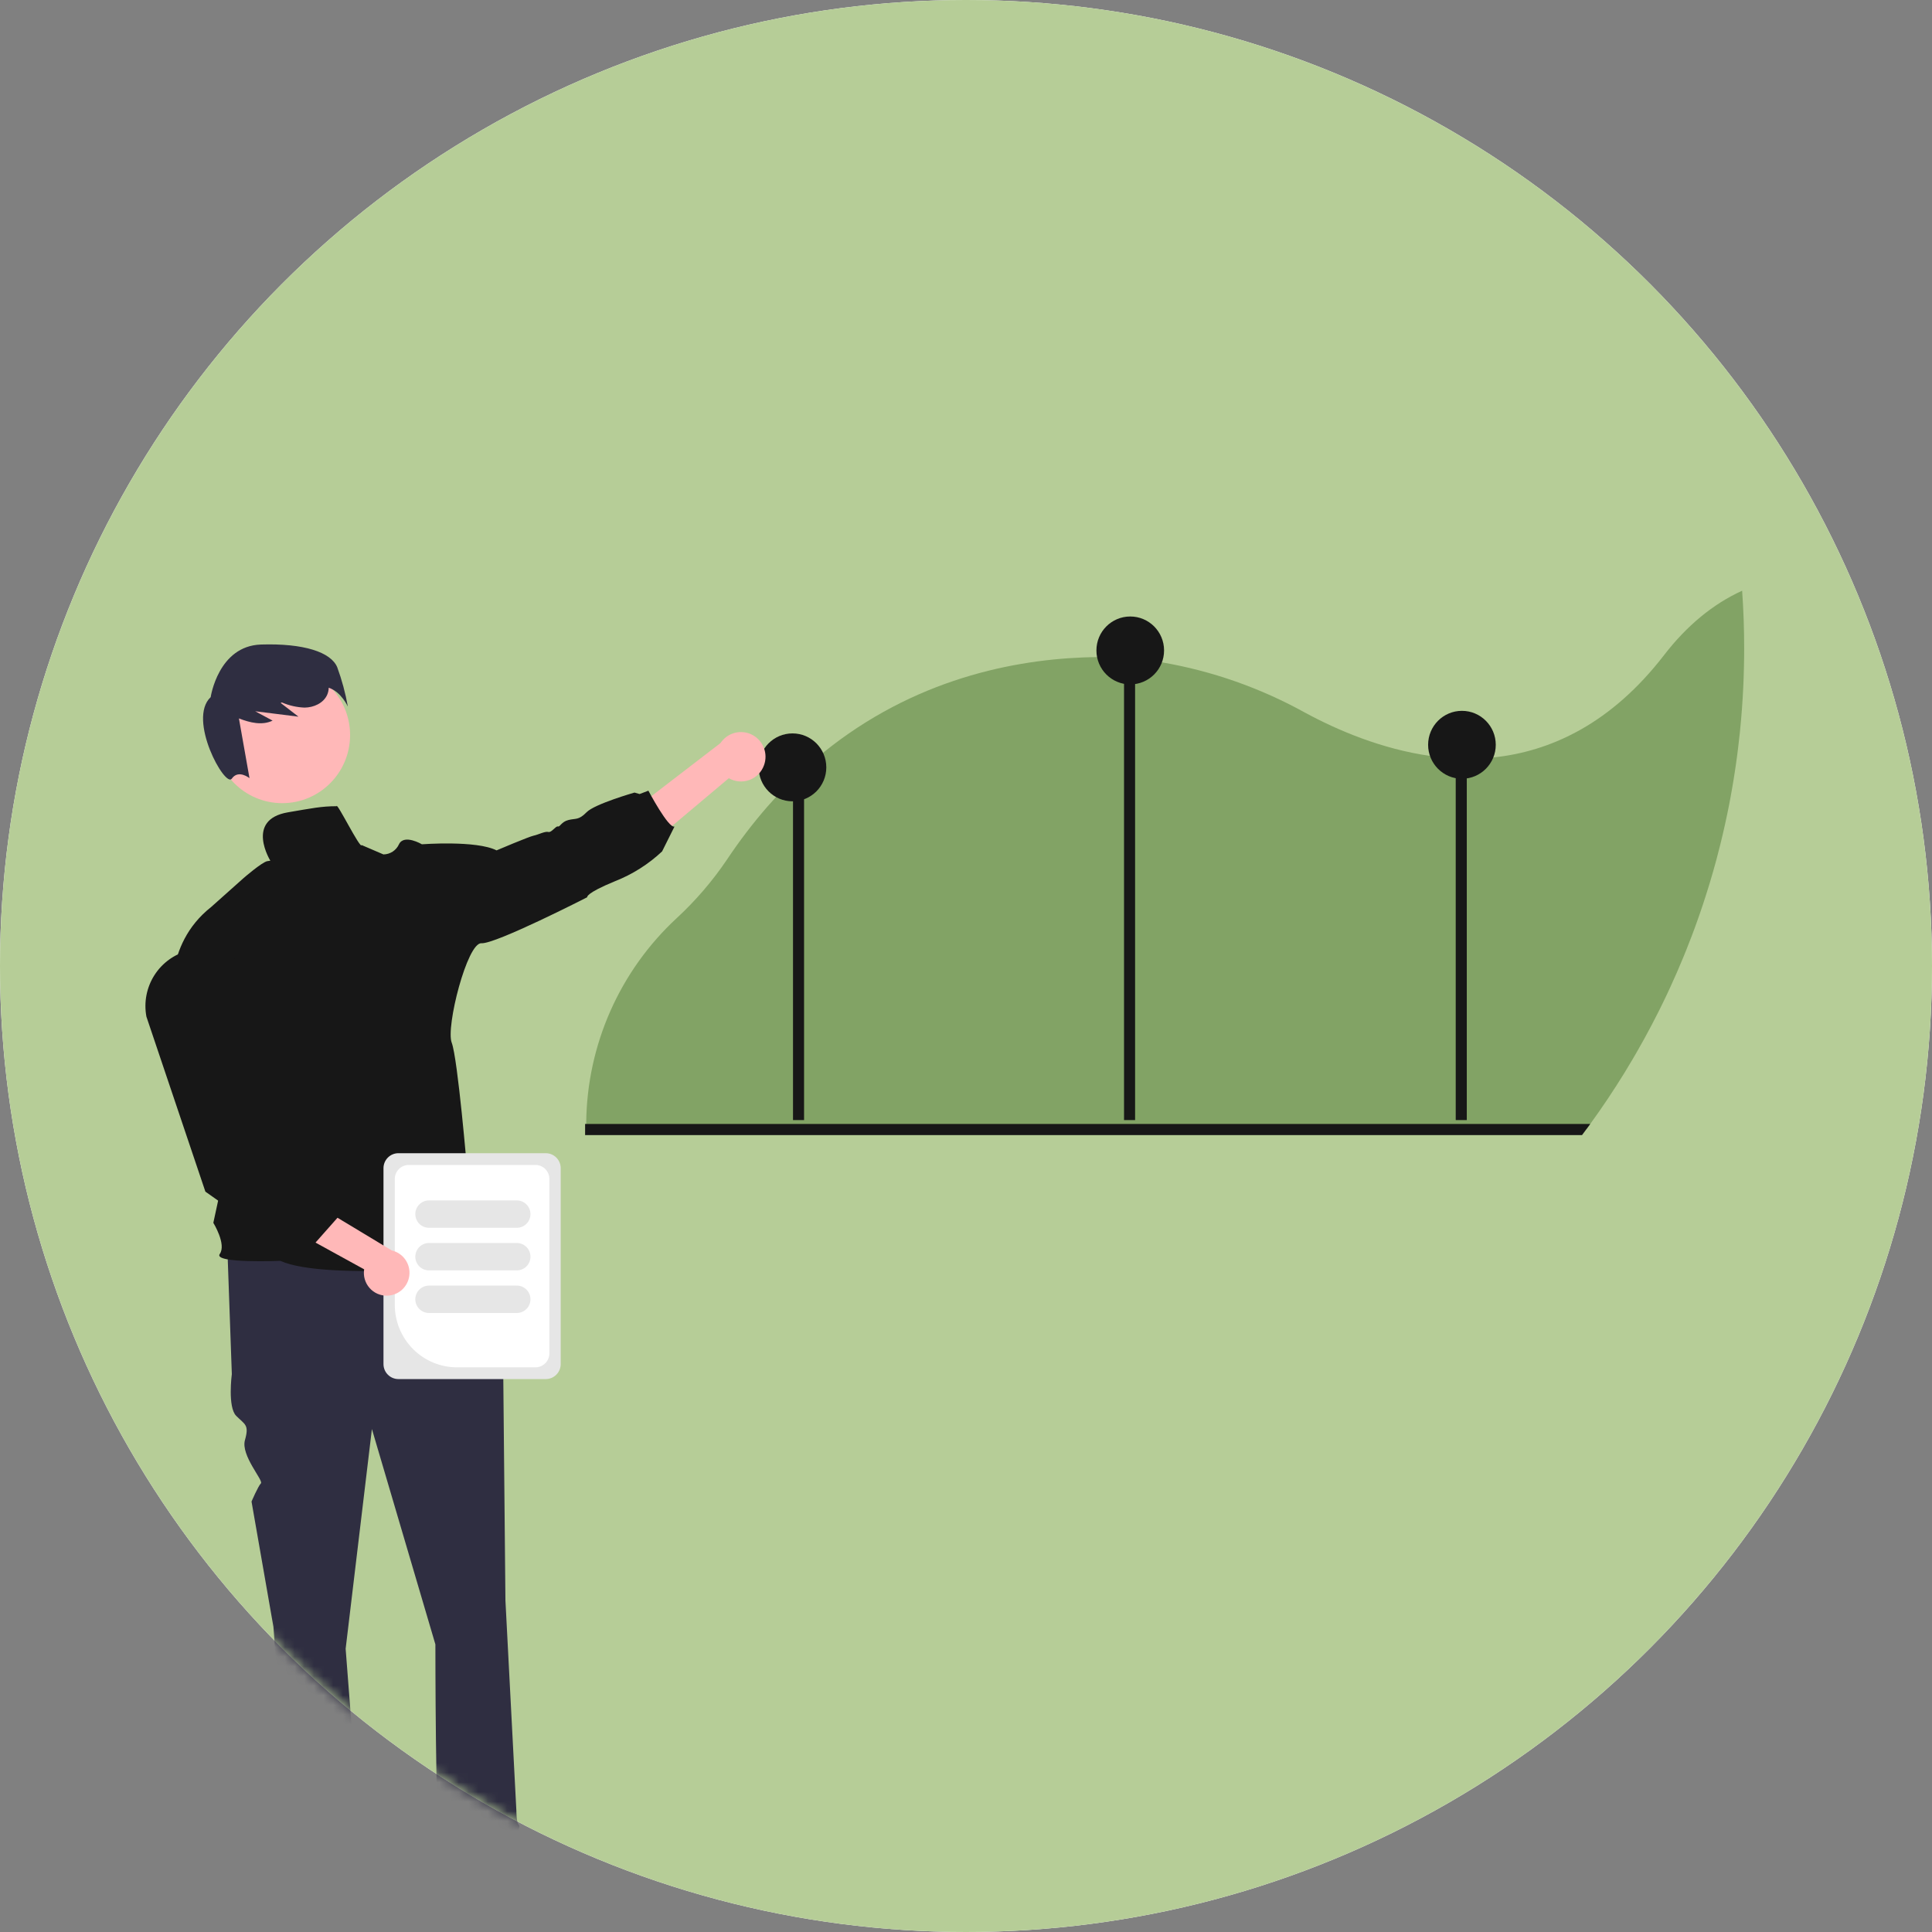
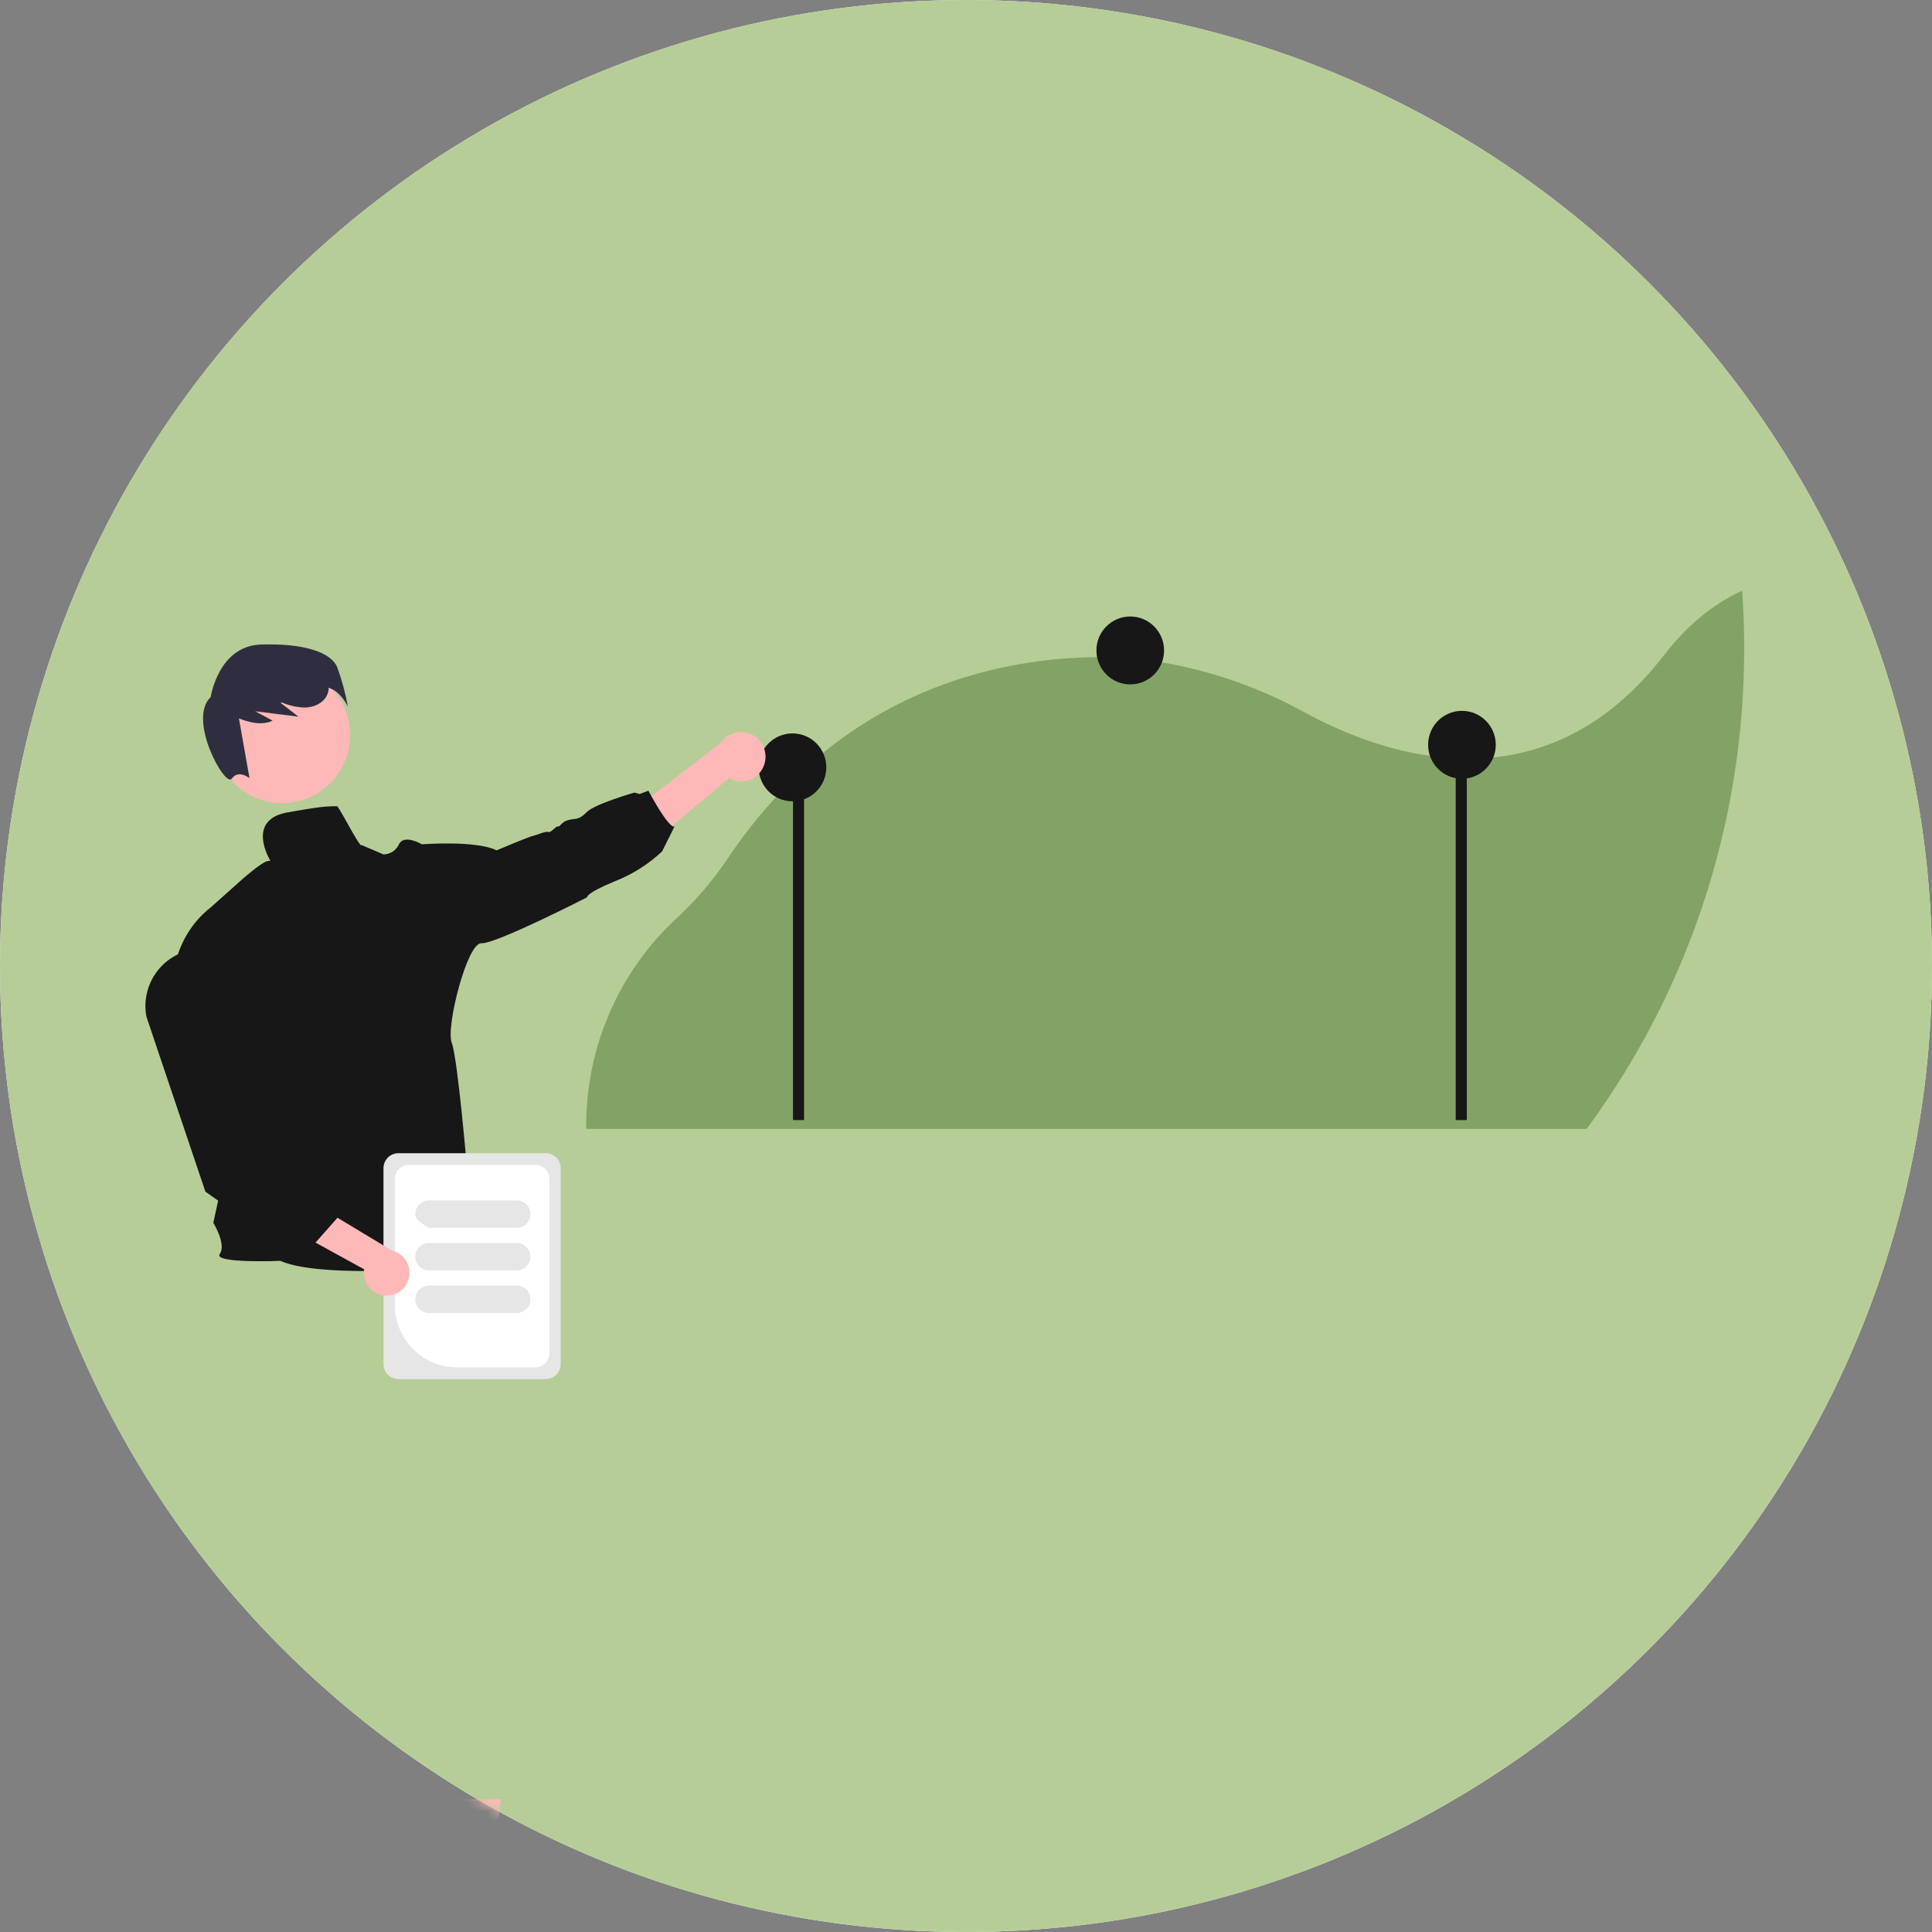
<svg xmlns="http://www.w3.org/2000/svg" width="200" height="200" viewBox="0 0 200 200" fill="none">
  <rect x="0" y="0" width="200" height="200" fill="#808080" stroke="none" />
  <circle cx="100" cy="100" r="100" fill="white" />
  <circle cx="100" cy="100" r="100" fill="#B6CD97" />
  <mask id="mask0_8144_5723" style="mask-type:alpha" maskUnits="userSpaceOnUse" x="0" y="0" width="200" height="200">
    <circle cx="100" cy="100" r="100" fill="#D9D9D9" />
  </mask>
  <g mask="url(#mask0_8144_5723)">
    <g clip-path="url(#clip0_8144_5723)">
      <path d="M180.345 61.15C177.331 62.527 174.63 64.75 172.27 67.808C169.544 71.345 166.624 73.836 163.64 75.524C163.499 75.603 163.361 75.678 163.22 75.754C160.545 77.201 157.612 78.103 154.59 78.409C153.676 78.501 152.759 78.545 151.841 78.541C151.459 78.538 151.076 78.528 150.696 78.51C149.796 78.466 148.905 78.377 148.03 78.251C143.004 77.533 138.458 75.593 135.092 73.77C130.48 71.216 125.474 69.457 120.282 68.567C119.353 68.413 118.427 68.292 117.502 68.205C117.12 68.167 116.74 68.139 116.36 68.114C115.429 68.051 114.498 68.021 113.568 68.025C113.092 68.029 112.618 68.038 112.141 68.057C104.129 68.372 93.679 70.665 84.308 78.673C84.183 78.78 84.061 78.888 83.935 78.995C83.819 79.095 83.703 79.199 83.587 79.303C82.104 80.627 80.706 82.044 79.402 83.545C77.907 85.265 76.524 87.08 75.261 88.978C73.761 91.2 72.009 93.24 70.041 95.056C67.129 97.754 64.797 101.02 63.188 104.655C61.58 108.29 60.728 112.217 60.686 116.195V116.352C60.683 116.522 60.683 116.695 60.683 116.865H164.249C164.374 116.695 164.5 116.525 164.622 116.352C164.936 115.921 165.246 115.483 165.551 115.045C166.162 114.17 166.755 113.283 167.329 112.384C167.91 111.483 168.47 110.571 169.011 109.647C169.146 109.417 169.281 109.184 169.416 108.951C169.682 108.488 169.946 108.019 170.206 107.55C170.467 107.08 170.721 106.605 170.969 106.129C171.22 105.654 171.465 105.176 171.706 104.696C171.828 104.454 171.947 104.211 172.063 103.972C172.179 103.736 172.292 103.5 172.408 103.26C172.478 103.115 172.543 102.974 172.612 102.829C172.716 102.612 172.816 102.391 172.917 102.171C173.375 101.179 173.812 100.176 174.228 99.163C174.335 98.911 174.438 98.656 174.539 98.401C174.742 97.894 174.942 97.383 175.138 96.867C175.235 96.612 175.329 96.354 175.426 96.096C175.521 95.837 175.615 95.579 175.706 95.318C175.8 95.059 175.891 94.798 175.979 94.54C176.07 94.278 176.157 94.017 176.245 93.756C176.333 93.494 176.418 93.233 176.502 92.968C176.587 92.707 176.672 92.442 176.753 92.178C176.826 91.948 176.898 91.715 176.97 91.482C177.224 90.641 177.466 89.795 177.695 88.943C177.833 88.421 177.967 87.896 178.099 87.369C178.432 86.021 178.733 84.659 179.003 83.284C179.056 83.007 179.109 82.73 179.16 82.449C179.21 82.172 179.26 81.895 179.307 81.618C179.357 81.341 179.404 81.064 179.448 80.787C179.495 80.506 179.539 80.229 179.58 79.949C179.614 79.735 179.646 79.517 179.677 79.303C179.687 79.237 179.696 79.174 179.705 79.111C179.727 78.963 179.746 78.818 179.765 78.673C179.784 78.538 179.803 78.403 179.822 78.27C179.859 77.987 179.894 77.707 179.928 77.423C179.982 77.004 180.029 76.579 180.072 76.154H180.076C180.088 76.012 180.104 75.871 180.12 75.729C180.126 75.663 180.132 75.593 180.138 75.524C180.283 74.094 180.389 72.653 180.458 71.2C180.468 70.983 180.477 70.762 180.487 70.539C180.493 70.422 180.496 70.309 180.499 70.192C180.515 69.786 180.527 69.38 180.534 68.973C180.549 68.353 180.557 67.731 180.556 67.106C180.556 65.103 180.486 63.118 180.345 61.15Z" fill="#82A365" />
      <path d="M83.237 82.272H82.093V115.95H83.237V82.272Z" fill="#171717" />
-       <path d="M117.504 66.542H116.359V115.95H117.504V66.542Z" fill="#171717" />
      <path d="M151.841 76.883H150.696V115.95H151.841V76.883Z" fill="#171717" />
      <path d="M117.002 70.849C118.936 70.849 120.504 69.276 120.504 67.334C120.504 65.393 118.936 63.819 117.002 63.819C115.068 63.819 113.501 65.393 113.501 67.334C113.501 69.276 115.068 70.849 117.002 70.849Z" fill="#171717" />
      <path d="M151.339 80.616C153.273 80.616 154.841 79.042 154.841 77.101C154.841 75.16 153.273 73.586 151.339 73.586C149.405 73.586 147.838 75.16 147.838 77.101C147.838 79.042 149.405 80.616 151.339 80.616Z" fill="#171717" />
      <path d="M82.038 82.952C83.972 82.952 85.539 81.379 85.539 79.437C85.539 77.496 83.972 75.922 82.038 75.922C80.104 75.922 78.536 77.496 78.536 79.437C78.536 81.379 80.104 82.952 82.038 82.952Z" fill="#171717" />
-       <path d="M164.622 116.352C164.497 116.525 164.371 116.695 164.246 116.865C164.092 117.08 163.932 117.291 163.772 117.502H60.57V116.352H164.622Z" fill="#171717" />
      <path d="M31.544 199.103H34.861L36.438 186.261L31.544 186.261L31.544 199.103Z" fill="#FFB8B8" />
      <path d="M40.172 199.24C39.787 198.849 39.328 198.54 38.823 198.329C38.317 198.121 37.776 198.015 37.229 198.014L35.275 196.528L35.171 196.569L31.633 198.014H30.698V202.329H41.392V202.194C41.394 201.645 41.287 201.101 41.077 200.594C40.868 200.087 40.56 199.626 40.172 199.24Z" fill="#2F2E41" />
      <path d="M46.952 199.103H50.268L51.846 186.261L46.951 186.261L46.952 199.103Z" fill="#FFB8B8" />
      <path d="M55.582 199.24C55.196 198.849 54.736 198.539 54.23 198.329C53.724 198.121 53.182 198.014 52.636 198.014L50.684 196.528L50.578 196.572L47.039 198.014H46.104L46.107 202.329H56.799V202.194C56.8 201.645 56.694 201.101 56.484 200.594C56.276 200.087 55.969 199.627 55.582 199.24Z" fill="#2F2E41" />
-       <path d="M49.603 128.827L23.546 129.51L23.999 142.247C23.999 142.247 23.546 145.659 24.452 146.569C25.359 147.479 25.812 147.479 25.359 149.071C24.905 150.663 27.3 153.264 27.009 153.556C26.718 153.848 26.038 155.44 26.038 155.44L28.304 168.405C28.304 168.405 29.89 190.924 30.343 191.379C30.797 191.834 31.25 191.379 30.797 192.516C30.343 193.654 29.89 193.199 30.343 193.654C30.745 194.088 31.123 194.544 31.476 195.018H36.954C36.954 195.018 37.367 192.744 37.367 192.516C37.367 192.289 37.821 190.924 37.821 190.697C37.821 190.469 37.42 190.067 37.42 190.067C37.282 189.605 37.188 189.13 37.141 188.649C37.141 188.194 35.781 170.68 35.781 170.68L38.5 147.934L45.071 170.225C45.071 170.225 45.071 189.787 45.524 190.242C45.977 190.697 45.977 190.469 45.751 191.379C45.524 192.289 44.618 192.061 45.298 192.744C45.977 193.426 46.204 192.289 45.977 193.426L45.751 194.563L52.548 194.661C52.548 194.661 53.455 192.744 53.001 192.061C52.548 191.379 52.575 191.565 53.128 190.448C53.681 189.332 53.908 189.104 53.681 188.877C53.455 188.649 53.455 187.44 53.455 187.44L52.322 165.676C52.322 165.676 52.095 142.702 52.095 142.02C52.078 141.669 52.142 141.318 52.283 140.997V140.07L51.415 136.788L49.603 128.827Z" fill="#2F2E41" />
      <path d="M79.091 79.217C78.965 79.567 78.765 79.884 78.505 80.148C78.244 80.411 77.929 80.614 77.582 80.742C77.234 80.87 76.864 80.92 76.495 80.888C76.126 80.857 75.769 80.745 75.449 80.559L64.138 90.072L63.523 85.422L74.586 76.921C74.931 76.4 75.455 76.026 76.057 75.867C76.66 75.709 77.299 75.777 77.855 76.06C78.41 76.344 78.842 76.821 79.07 77.403C79.298 77.985 79.305 78.63 79.091 79.217Z" fill="#FFB8B8" />
      <path d="M29.217 83.143C33.096 83.143 36.241 79.986 36.241 76.092C36.241 72.198 33.096 69.041 29.217 69.041C25.338 69.041 22.193 72.198 22.193 76.092C22.193 79.986 25.338 83.143 29.217 83.143Z" fill="#FFB8B8" />
      <path d="M34.911 69.074C34.258 67.51 31.455 66.581 27.021 66.721C22.586 66.861 21.809 72.169 21.809 72.169C19.367 74.455 23.31 81.59 23.995 80.606C24.679 79.623 25.827 80.553 25.827 80.553L24.733 74.371C25.889 74.818 27.132 75.118 28.219 74.598L26.418 73.63L30.897 74.19L29.05 72.763C29.095 72.749 29.139 72.733 29.184 72.718C29.925 73.039 30.718 73.219 31.524 73.251C32.466 73.244 33.467 72.801 33.862 71.943C33.967 71.707 34.023 71.453 34.029 71.195C35.327 71.618 36.009 73.145 36.009 73.145C35.763 71.758 35.395 70.396 34.911 69.074Z" fill="#2F2E41" />
      <path d="M34.84 83.459C33.271 83.459 32.261 83.676 29.82 84.089C25.315 84.851 28.013 89.148 28.013 89.148C28.013 89.148 28.217 89.044 27.665 89.148C27.113 89.252 25.23 90.886 25.23 90.886L21.864 93.888C16.791 97.884 17.927 104.12 17.927 104.12L25.325 111.593L22.084 126.587C22.084 126.587 23.461 128.814 22.749 129.812C22.037 130.811 29.023 130.524 29.023 130.524C33.845 132.681 50.833 130.858 50.833 130.858C50.597 130.24 48.323 125.457 48.323 125.457C49.311 123.743 48.37 121.268 48.37 121.268C48.37 121.268 47.388 109.559 46.761 107.94C46.133 106.321 48.367 97.55 49.835 97.645C51.303 97.739 60.787 92.883 60.787 92.883C60.787 92.883 60.548 92.502 63.679 91.217C65.477 90.508 67.126 89.464 68.538 88.14L69.825 85.561C69.207 85.8 67.121 81.851 67.121 81.851L66.211 82.199L65.684 82.046C65.684 82.046 61.571 83.221 60.73 84.077C59.889 84.934 59.607 84.695 58.848 84.887C58.089 85.079 57.995 85.614 57.756 85.555C57.518 85.495 57.094 86.219 56.762 86.124C56.429 86.03 55.717 86.411 55.243 86.506C54.77 86.6 51.404 88.03 51.404 88.03C49.32 86.972 43.674 87.4 43.674 87.4C43.674 87.4 41.826 86.307 41.302 87.4C41.161 87.71 40.935 87.974 40.65 88.16C40.364 88.346 40.032 88.446 39.693 88.449L37.44 87.482C37.309 87.962 34.852 82.962 34.84 83.459Z" fill="#171717" />
      <path d="M84.367 78.673H82.485V79.303H84.367V78.673Z" fill="#171717" />
      <path d="M116.993 66.076H115.111V66.706H116.993V66.076Z" fill="#171717" />
-       <path d="M151.816 75.524H149.933V76.154H151.816V75.524Z" fill="#171717" />
      <path d="M39.698 141.213V120.928C39.699 120.517 39.861 120.124 40.151 119.833C40.44 119.543 40.832 119.38 41.241 119.379H56.501C56.91 119.38 57.302 119.543 57.591 119.833C57.88 120.124 58.043 120.517 58.044 120.928V141.213C58.043 141.623 57.88 142.017 57.591 142.307C57.302 142.597 56.91 142.761 56.501 142.761H41.241C40.832 142.761 40.44 142.597 40.151 142.307C39.861 142.017 39.699 141.623 39.698 141.213Z" fill="#E6E6E6" />
      <path d="M40.869 135.086V122.045C40.869 121.66 41.022 121.292 41.292 121.02C41.563 120.748 41.931 120.595 42.313 120.595H55.428C55.811 120.595 56.178 120.748 56.449 121.02C56.72 121.292 56.873 121.66 56.873 122.045V140.096C56.873 140.48 56.72 140.849 56.449 141.121C56.178 141.393 55.811 141.546 55.428 141.546H47.304C45.598 141.544 43.962 140.863 42.756 139.652C41.549 138.441 40.871 136.799 40.869 135.086Z" fill="white" />
-       <path d="M42.992 125.684C42.993 125.308 43.142 124.948 43.406 124.682C43.671 124.416 44.03 124.267 44.404 124.266H53.502C53.876 124.266 54.235 124.416 54.5 124.682C54.765 124.947 54.913 125.308 54.913 125.684C54.913 126.06 54.765 126.42 54.5 126.686C54.235 126.952 53.876 127.101 53.502 127.101H44.404C44.03 127.1 43.671 126.951 43.406 126.685C43.142 126.42 42.993 126.059 42.992 125.684Z" fill="#E6E6E6" />
+       <path d="M42.992 125.684C42.993 125.308 43.142 124.948 43.406 124.682C43.671 124.416 44.03 124.267 44.404 124.266H53.502C53.876 124.266 54.235 124.416 54.5 124.682C54.765 124.947 54.913 125.308 54.913 125.684C54.913 126.06 54.765 126.42 54.5 126.686C54.235 126.952 53.876 127.101 53.502 127.101H44.404C43.142 126.42 42.993 126.059 42.992 125.684Z" fill="#E6E6E6" />
      <path d="M42.992 130.093C42.993 129.717 43.142 129.357 43.406 129.091C43.671 128.825 44.03 128.676 44.404 128.676H53.502C53.876 128.676 54.235 128.825 54.5 129.091C54.765 129.356 54.913 129.717 54.913 130.093C54.913 130.469 54.765 130.829 54.5 131.095C54.235 131.361 53.876 131.51 53.502 131.51H44.404C44.03 131.51 43.671 131.36 43.406 131.094C43.142 130.829 42.993 130.468 42.992 130.093Z" fill="#E6E6E6" />
      <path d="M42.992 134.502C42.993 134.126 43.142 133.766 43.406 133.5C43.671 133.234 44.03 133.085 44.404 133.085H53.502C53.876 133.085 54.235 133.234 54.5 133.5C54.765 133.765 54.913 134.126 54.913 134.502C54.913 134.878 54.765 135.238 54.5 135.504C54.235 135.77 53.876 135.919 53.502 135.919H44.404C44.03 135.919 43.671 135.769 43.406 135.503C43.142 135.238 42.993 134.878 42.992 134.502Z" fill="#E6E6E6" />
      <path d="M40.059 134.127C39.716 134.133 39.375 134.064 39.062 133.924C38.748 133.784 38.469 133.577 38.244 133.317C38.019 133.057 37.853 132.75 37.758 132.419C37.664 132.088 37.643 131.74 37.697 131.4L24.669 124.238L28.482 122.168L40.555 129.447C41.118 129.576 41.615 129.908 41.951 130.38C42.287 130.852 42.438 131.432 42.377 132.008C42.316 132.585 42.046 133.119 41.619 133.51C41.192 133.9 40.636 134.12 40.059 134.127Z" fill="#FFB8B8" />
      <path d="M32.483 128.833L27.863 128.009L26.209 126.629L25.096 126.06L21.262 123.358L21.25 123.324L15.157 105.243C14.878 103.759 15.174 102.223 15.985 100.95C16.797 99.677 18.062 98.764 19.523 98.398C20.33 98.196 21.171 98.168 21.99 98.317C22.809 98.465 23.587 98.785 24.274 99.257C24.96 99.729 25.54 100.341 25.974 101.054C26.407 101.767 26.686 102.564 26.791 103.393L28.752 118.888L32.002 122.258L33.424 122.534L33.751 124.072L34.993 125.999L32.483 128.833Z" fill="#171717" />
    </g>
  </g>
  <defs>
    <clipPath id="clip0_8144_5723">
      <rect width="188.889" height="219.484" fill="white" transform="translate(-8.333 -16.667)" />
    </clipPath>
  </defs>
</svg>